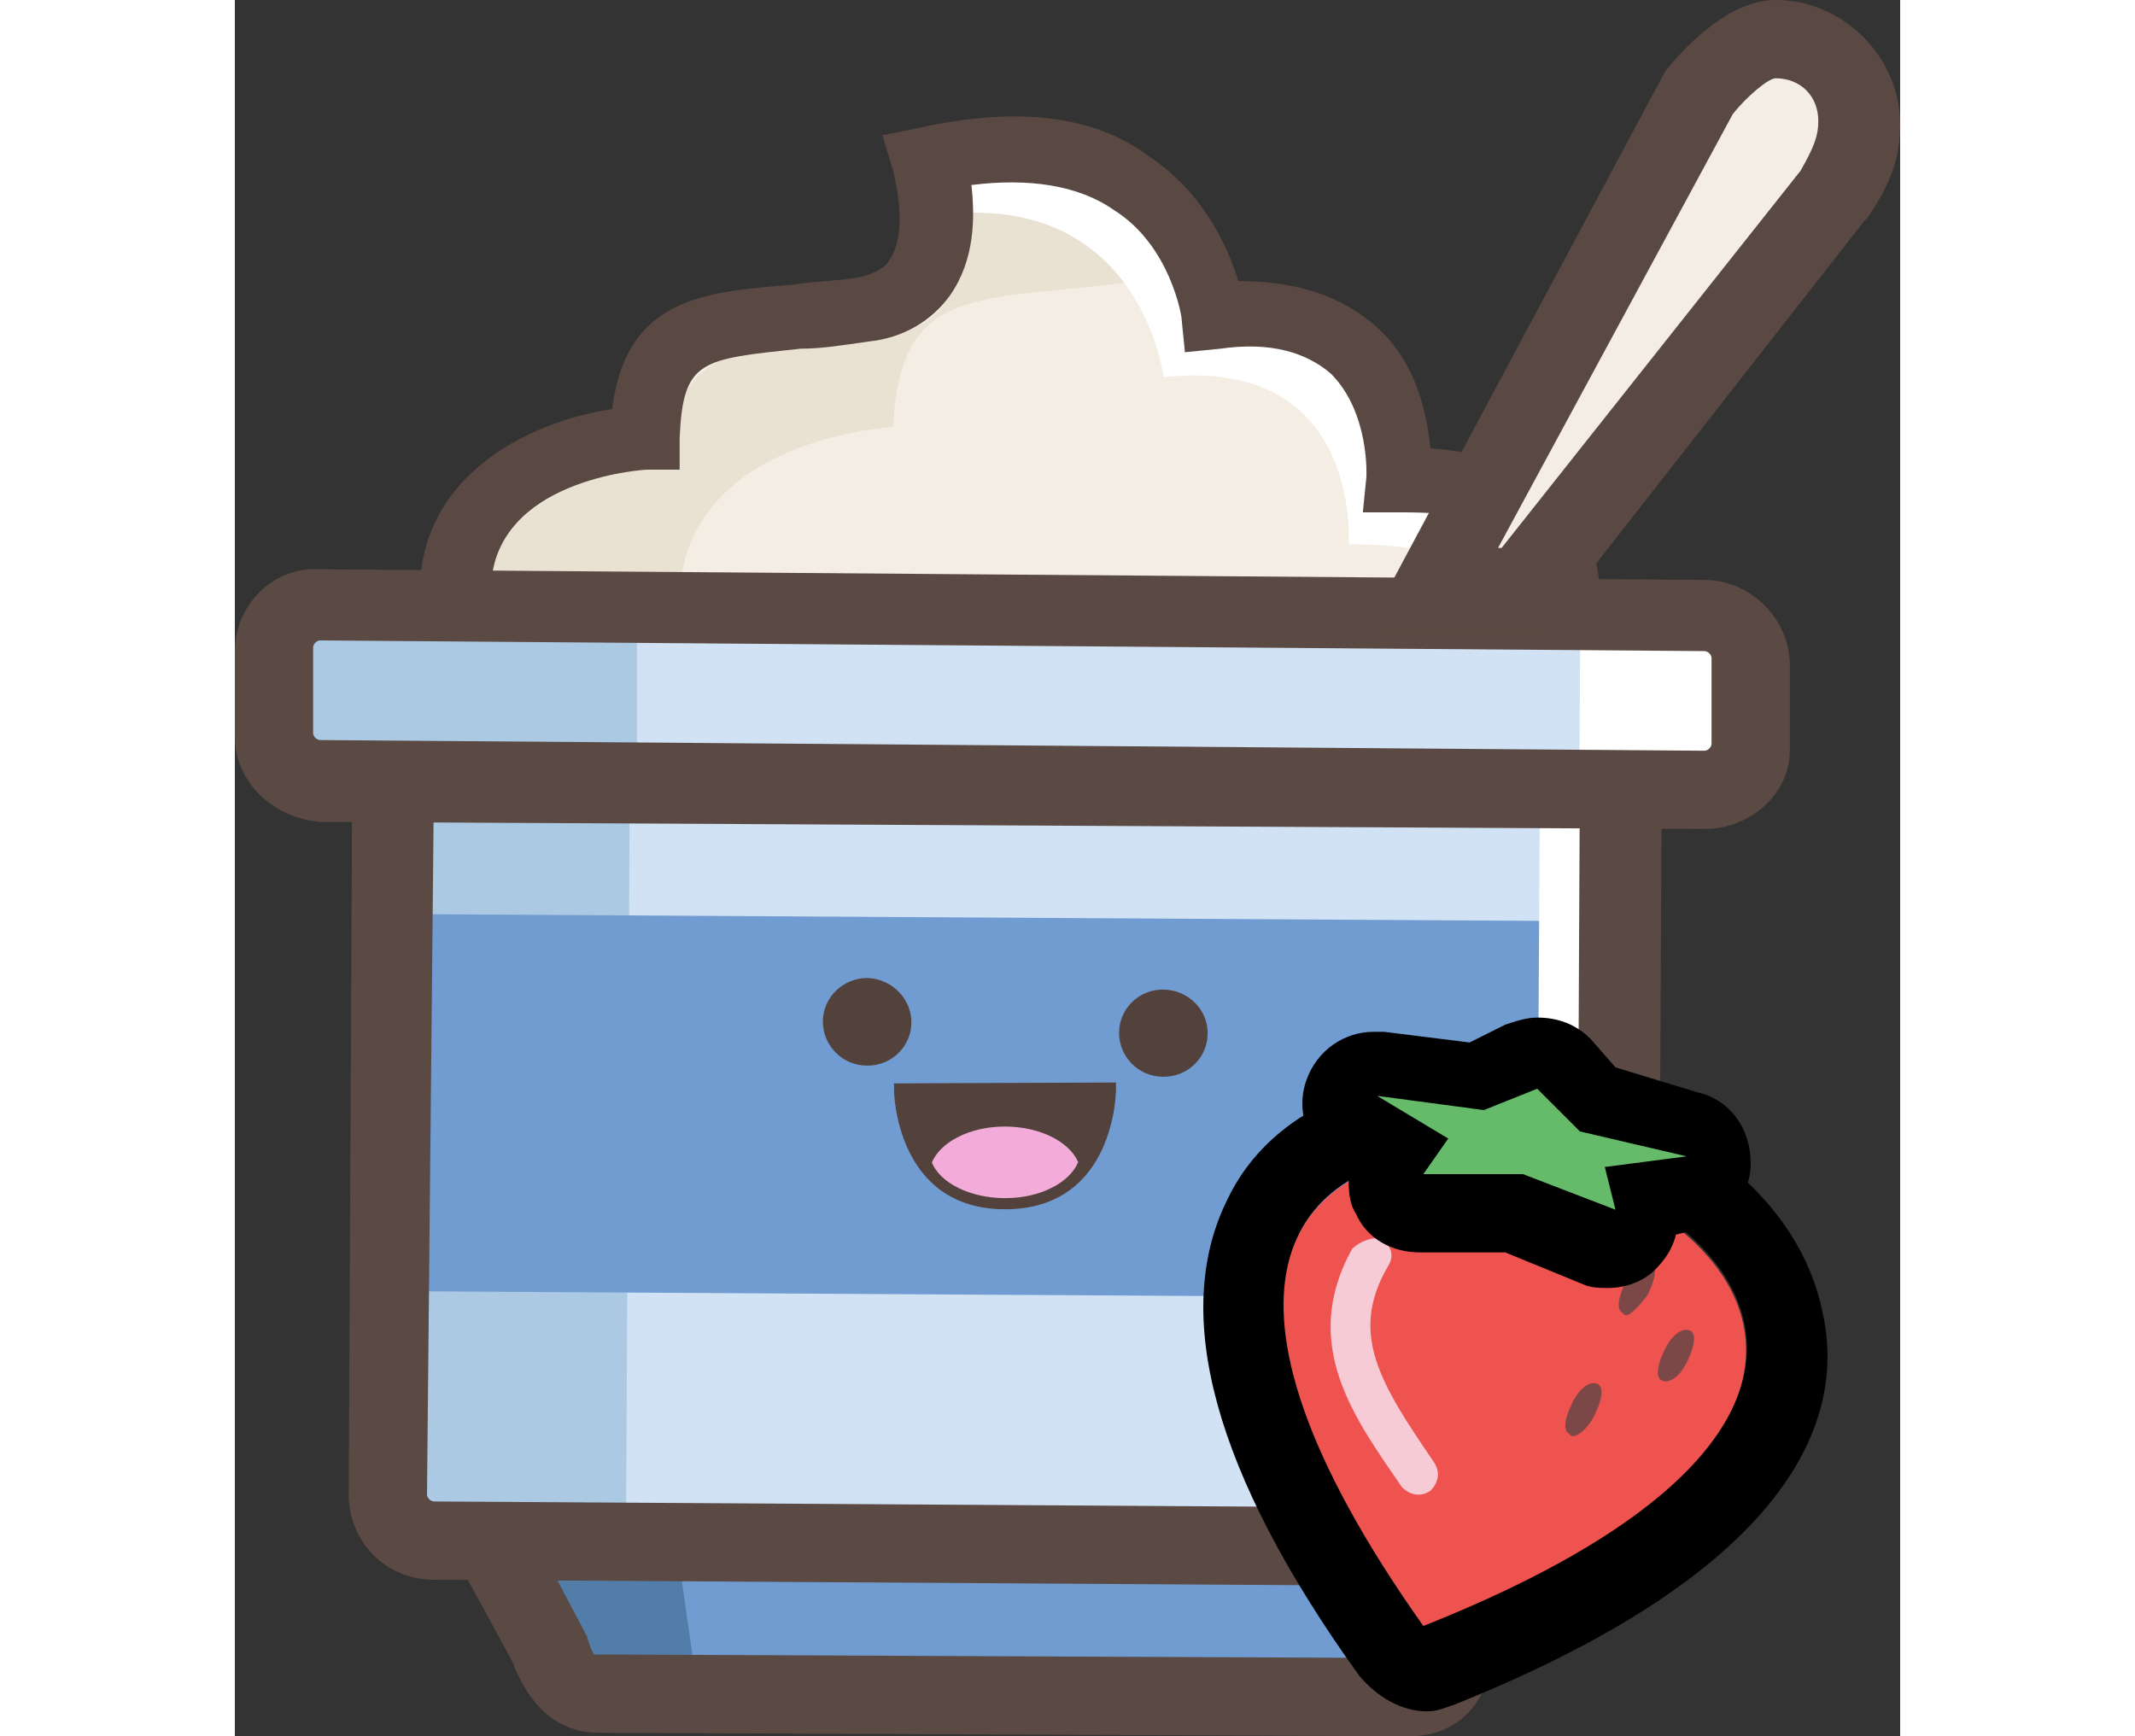
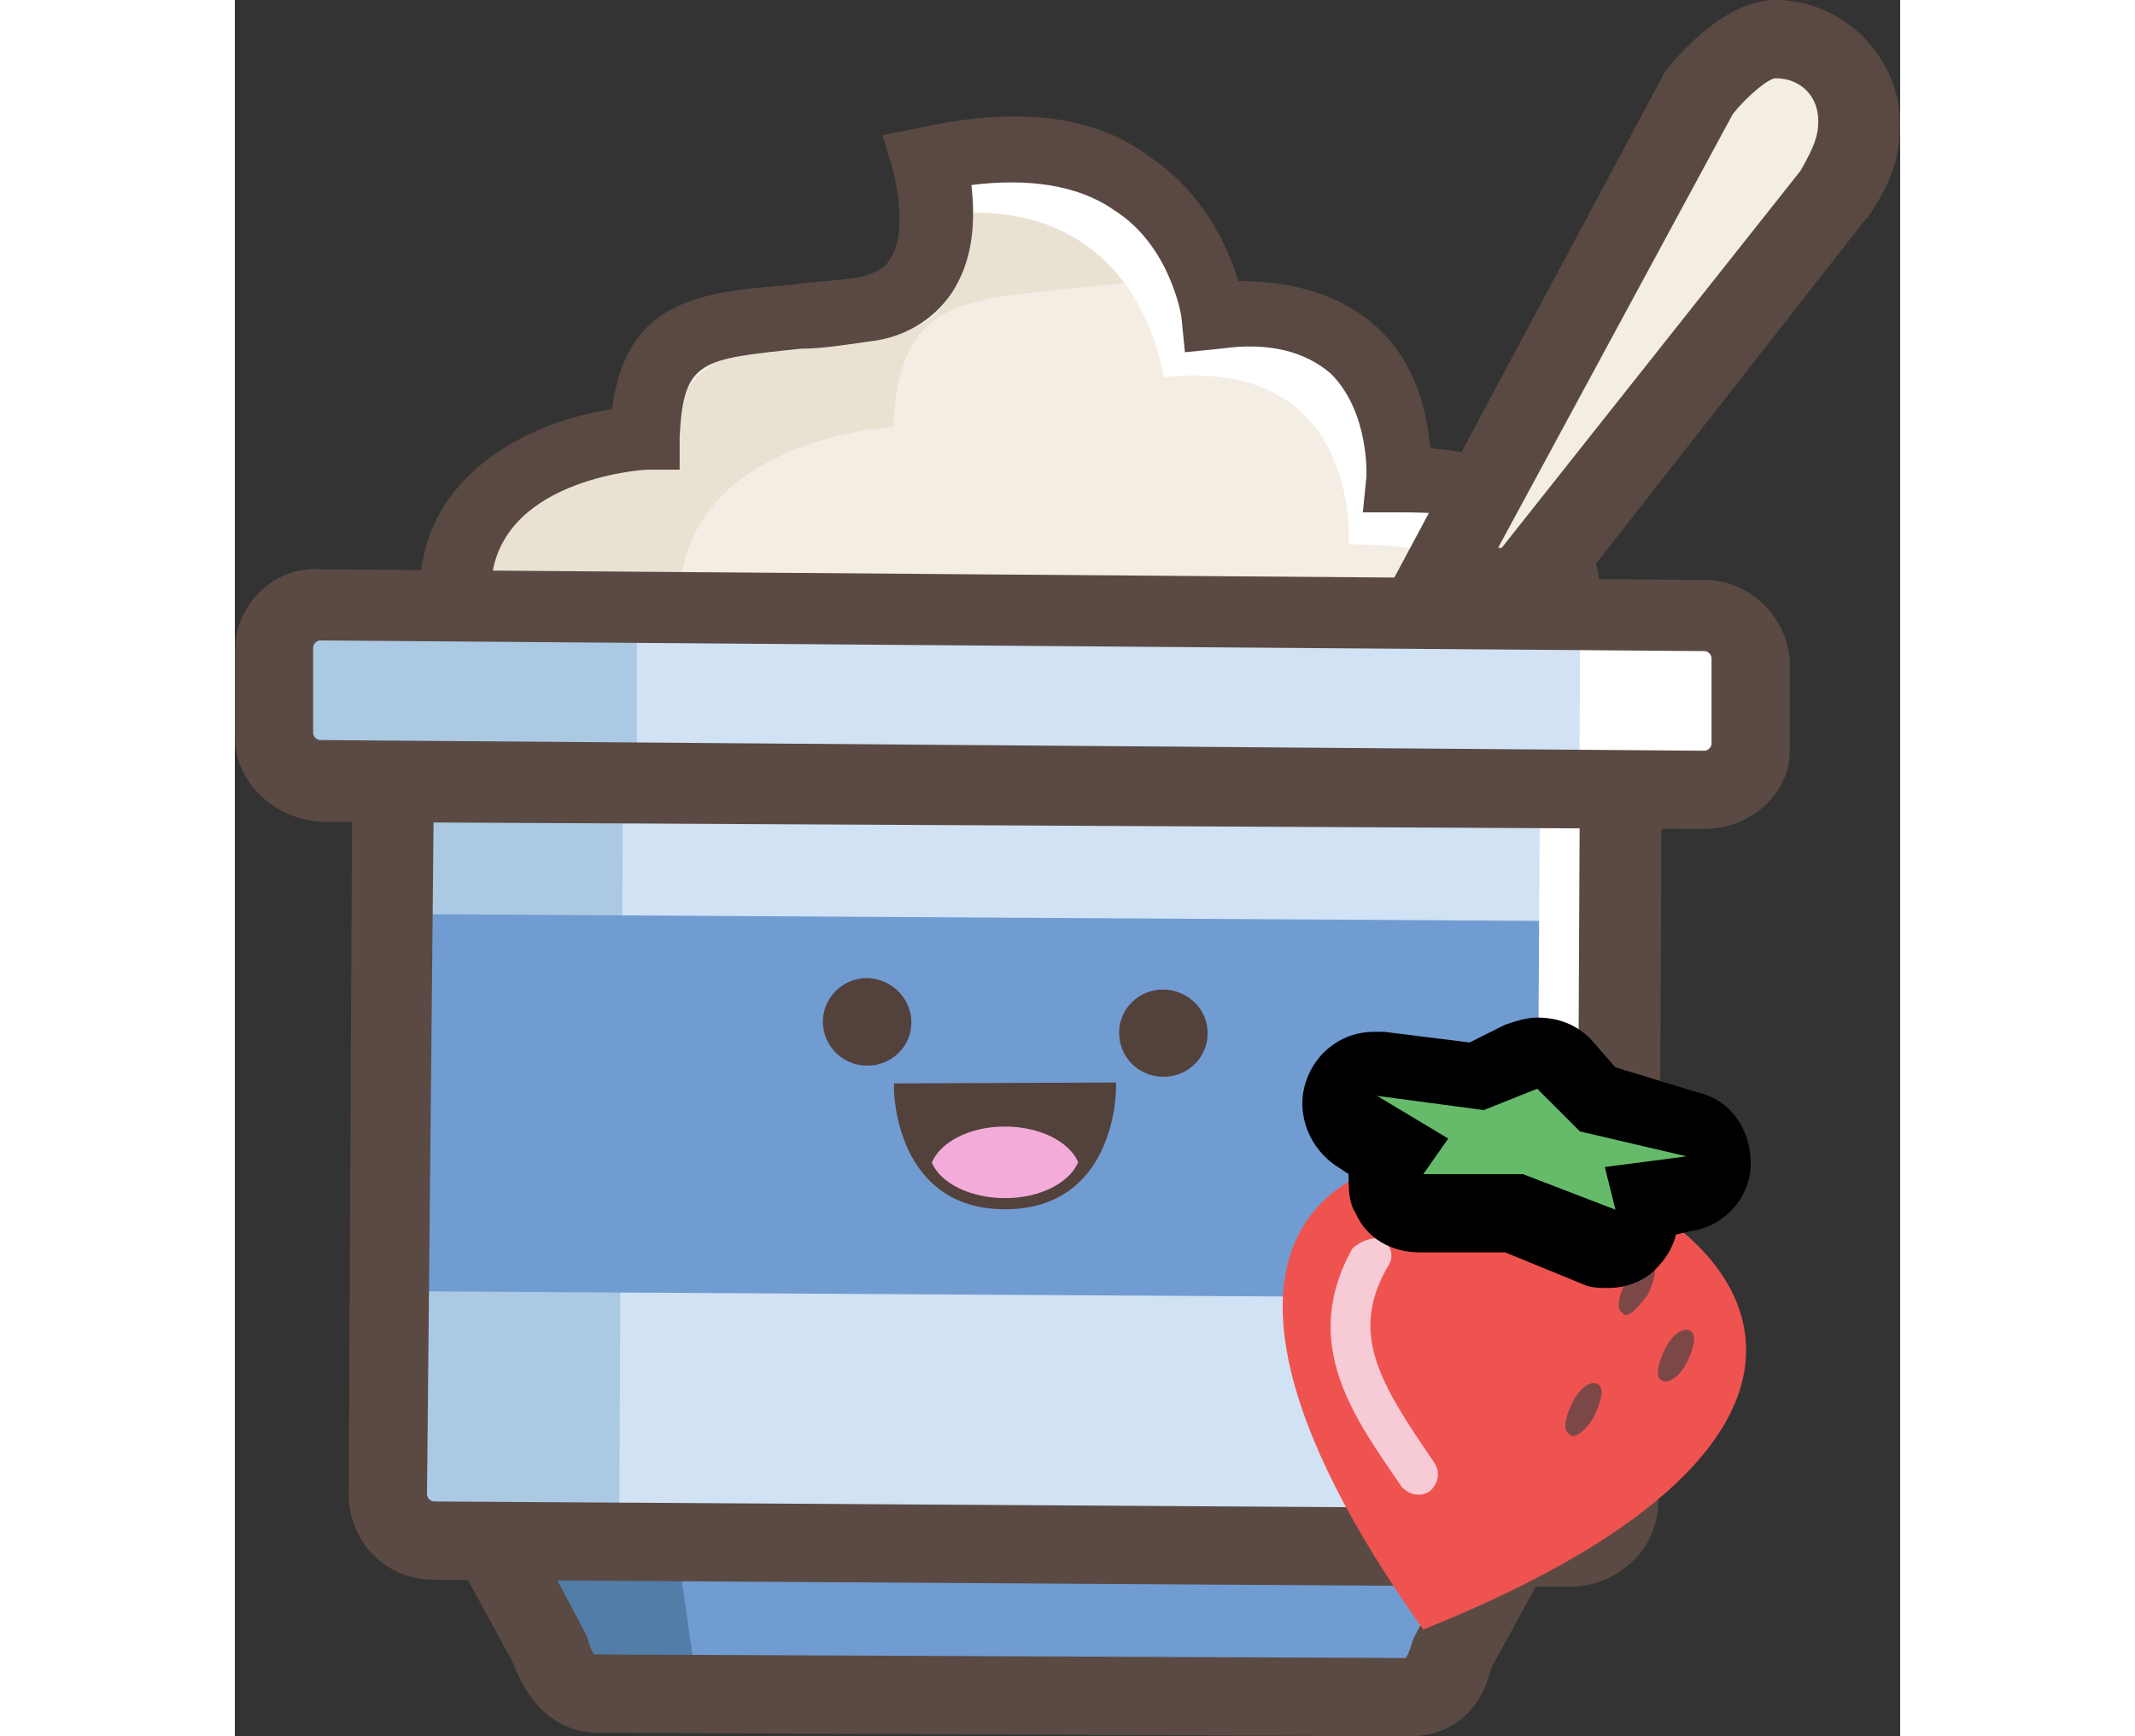
<svg xmlns="http://www.w3.org/2000/svg" width="60px" viewBox="0 0 46.8 48.8">
  <rect x="0" y="0" width="46.8" height="48.8" fill="#333333" stroke="none" />
  <g id="header-pets">
    <path fill="#f3ede4" class="st327" d="M32.8 13.4s.4-5.3-5.2-4.6c0 0-.8-6.1-8.1-4.4 0 0 1.1 3.8-1.8 4.2-4 .5-6 0-6.2 3.6 0 0-5.2.3-5.4 4.2-.1 4 3.9 4.3 12.8 4.4s13.5.1 13.5.1 5.2-.1 5.2-3.5-1.9-4-4.8-4z" />
    <path d="M12.5 16.7c.2-4.4 6-4.7 6-4.7.2-4.1 2.4-3.5 6.9-4.1.8-.1 1.4-.5 1.7-1C26 5.5 24 4.3 20.2 5.2c0 0 1.1 3.8-1.8 4.2-4 .5-6 0-6.2 3.6 0 0-5.2.3-5.4 4.2-.2 3.9 3.8 4.3 12.7 4.3h7.2c-9.9 0-14.4-.3-14.2-4.8z" fill="#e9e1d2" />
    <path fill="#fff" class="st15" d="M26.1 10.6c5.6-.6 5.2 4.7 5.2 4.7 2.9 0 4.8.6 4.8 4v.1c.4-.5.8-1.1.8-1.8 0-3.2-1.7-3.7-4.5-3.8 0 0 .4-5-4.8-4.4 0 0-.7-5.8-7.5-4.1 0 0 .1.3.1.7 5.3-.4 5.9 4.6 5.9 4.6z" />
    <path fill="#594942" class="st22" d="M18.9 21.8c-6.6 0-10.8-.2-12.6-2.1-.8-.8-1.1-1.8-1.1-3.2.1-3.3 3.3-4.7 5.4-5 .4-3.1 2.5-3.3 5.1-3.5.6-.1 1.2-.1 1.8-.2.5-.1.8-.3.9-.5.5-.7.2-2.1.1-2.5l-.3-1 1-.2c2.7-.6 4.9-.4 6.5.8 1.5 1 2.2 2.5 2.5 3.5 1.6 0 2.9.4 3.9 1.3 1.1 1 1.4 2.4 1.5 3.4 2.5.2 4.9 1.1 4.8 4.9 0 3.4-4 4.4-6.2 4.4l-13.3-.1zm1.8-16.6c.1.9.1 2.1-.6 3.1-.5.7-1.3 1.2-2.3 1.3-.7.1-1.3.2-1.9.2-2.8.3-3.3.3-3.4 2.5v.9h-.9c-.2 0-4.3.3-4.4 3.3 0 1 .3 1.5.5 1.8 1.3 1.4 5.5 1.5 11.2 1.5l13.5.1s4.2-.1 4.2-2.5c0-2.3-.8-3-3.8-3h-1.1l.1-1s.1-1.8-1-2.9c-.7-.6-1.7-.9-3.1-.7l-1 .1-.1-1s-.3-2-1.9-3c-1-.7-2.4-.9-4-.7z" />
    <path fill="#d1e2f4" class="st102" d="M41.1 22.2L2.5 22c-.8 0-1.4-.7-1.4-1.4v-2.1c0-.8.7-1.4 1.4-1.4l38.6.3c.8 0 1.4.7 1.4 1.4v2.1c.1.7-.6 1.3-1.4 1.3z" />
    <path fill="#719cd2" class="st63" d="M6.7 42.8l1.8 3.4c.2.7.6 1.3 1.3 1.3l22.8.1c.7 0 1.1-.5 1.3-1.3l1.9-3.4-29.1-.1z" />
    <path fill="#527da8" d="M8.2 43.3l1.6 4.2H13l-.6-4.2z" />
    <path fill="#d1e2f4" class="st102" d="M4.6 21.5L4.4 42c0 .7.6 1.3 1.3 1.3l31.9.2c.7 0 1.3-.6 1.3-1.3l.1-20.5-34.4-.2z" />
-     <path fill="#abc9e3" class="st367" d="M5.4 21.5L5.3 42c0 .7.1 1.3.2 1.3h5.3c.1 0 .2-.6.2-1.3l.1-20.5H5.4z" />
+     <path fill="#abc9e3" class="st367" d="M5.4 21.5L5.3 42c0 .7.1 1.3.2 1.3h5.3l.1-20.5H5.4z" />
    <path fill="#abc9e3" class="st367" d="M1.2 17v4.3c0 .1.2.2.4.2l9.3.1c.2 0 .4-.1.4-.2v-4.3L1.2 17z" />
    <path fill="#719cd2" transform="matrix(1 .006 -.006 1 .202 -.137)" class="st63" d="M3.6 25.8h35.3v10.6H3.6z" />
    <path fill="#fff" transform="matrix(1 .006 -.006 1 .21 -.244)" class="st15" d="M36.6 21.7h2.2V43h-2.2z" />
    <path fill="#fff" transform="matrix(.006 -1 1 .006 20.16 59.215)" class="st15" d="M37.7 17.4h4.4v4.1h-4.4z" />
    <path fill="#5a4a43" class="st18" d="M37.5 44.6l-31.9-.2c-1.4 0-2.4-1.1-2.4-2.4l.1-20.5h2.3L5.4 42c0 .1.1.2.2.2l31.9.2c.1 0 .2-.1.2-.2l.1-20.5h2.3L40 42.2c0 1.4-1.2 2.4-2.5 2.4z" />
    <path fill="#5a4a43" class="st18" d="M33 48.8l-22.8-.1c-.8 0-1.8-.4-2.4-2L6 43.4l2-1L9.9 46c.1.4.2.5.2.5l22.8.1s.1-.1.2-.5l.1-.2 1.9-3.4 2 1.1-1.8 3.3c-.1.5-.6 1.9-2.3 1.9zM41.3 23.3l-38.9-.2C1.1 23 0 22 0 20.7v-2.4C0 17 1.1 15.9 2.4 16l38.9.3c1.3 0 2.4 1.1 2.4 2.4v2.4c0 1.2-1.1 2.2-2.4 2.2zM2.4 18c-.1 0-.2.1-.2.2v2.4c0 .1.1.2.2.2l38.9.3c.1 0 .2-.1.2-.2v-2.4c0-.1-.1-.2-.2-.2L2.4 18z" />
    <g>
      <path fill="#f3ede4" class="st327" d="M45.6 3.4c0-1.3-1-2.3-2.3-2.3-1 0-2.2 1.5-2.2 1.5l-7.4 13.9h2.6L45 5.4c.4-.8.6-1.3.6-2z" />
      <path fill="#594942" class="st22" d="M36.8 17.7h-5L40.2 2c.4-.5 1.7-2 3.1-2 1.9 0 3.5 1.6 3.5 3.5 0 1-.3 1.7-.9 2.6l-.1.1-9 11.5zm-1.3-2.3h.1L44 4.8c.4-.7.5-1 .5-1.4 0-.7-.5-1.2-1.2-1.2-.2 0-.8.5-1.2 1l-6.6 12.2z" />
    </g>
    <g id="g10_1_" transform="matrix(1.25 0 0 -1.25 0 25)">
      <g id="g12_1_" transform="scale(.1)">
        <path fill="#53413c" id="path14_1_" class="st388" d="M148.2-43.6v-1.6c0-.3.4-26.8 25.1-26.7 24.7.1 24.8 26.7 24.8 26.9v1.6l-49.9-.2" />
        <path id="path16_1_" d="M173.1-53.3c-7.9 0-14.5-3.5-16.4-8.1 1.9-4.6 8.6-8 16.5-8s14.5 3.5 16.4 8.1c-2 4.6-8.6 8-16.5 8" fill="#f3acd9" />
        <path fill="#53413c" id="path18_1_" class="st388" d="M218.7-32.4c0-5.4-4.5-9.8-10-9.7-5.5 0-9.9 4.4-9.9 9.9 0 5.4 4.5 9.8 10 9.7 5.5-.1 10-4.5 9.9-9.9" />
        <path fill="#53413c" id="path20_1_" class="st388" d="M152.1-29.9c0-5.4-4.5-9.8-10-9.7-5.5 0-9.9 4.5-9.9 9.9s4.5 9.8 10 9.8c5.5-.2 9.9-4.6 9.9-10" />
      </g>
    </g>
    <g>
      <path d="M33.4 45.8c27.1-10.9-16.8-23.6 0 0z" fill-rule="evenodd" clip-rule="evenodd" fill="#ef5350" />
-       <path class="st18" d="M34.2 32.4c6.4-.2 15.3 6.9-.8 13.3-6.8-9.6-3.6-13.1.8-13.3m-.1-2.2c-2.9.1-5.2 1.4-6.2 3.5-1.6 3.2-.4 7.7 3.7 13.4.5.6 1.2 1 1.9 1 .3 0 .5-.1.8-.2 9.7-3.9 11-8.2 10.3-11.1-.9-4.2-6.1-6.8-10.5-6.6z" />
      <path fill-rule="evenodd" clip-rule="evenodd" fill="#7c4847" class="st394" d="M40.8 38.3c.2-.4.3-.8.1-.9-.2-.1-.5.1-.7.5-.2.4-.3.8-.1.9.2.1.5-.1.7-.5zM39.7 36.4c.2-.4.3-.8.1-.9-.2-.1-.5.1-.7.5-.2.4-.3.8-.1.9.1.2.4-.1.7-.5zM38.2 39.8c.2-.4.3-.8.1-.9-.2-.1-.5.1-.7.5-.2.4-.3.8-.1.9.1.2.5-.1.7-.5z" />
      <path d="M32.1 34.8h.1c.3.2.4.5.2.8-1.1 1.9-.2 3.3 1.3 5.5.2.3.1.6-.1.8-.3.2-.6.1-.8-.1-1.3-1.9-2.9-4-1.4-6.7.2-.2.5-.3.7-.3z" fill="#f7cbd6" />
      <g>
        <path d="M38.7 35c-.1 0-.2 0-.4-.1L36 34h-2.6c-.4 0-.7-.2-.9-.6-.2-.3-.1-.7.1-1l.1-.1-1.1-.6c-.4-.2-.6-.7-.4-1.2.1-.4.5-.7.9-.7h.1l2.7.4 1.3-.6c.1-.1.3-.1.4-.1.3 0 .5.1.7.3l.9 1 2.7.6c.5.1.8.5.8 1s-.4.9-.8.9l-1.2.2v.1c.1.4 0 .7-.3 1-.2.3-.4.4-.7.4z" fill="#66bb6a" />
        <path class="st18" d="M36.6 30.6l1.2 1.2 3 .7-2.3.3.3 1.2-2.6-1h-2.8l.7-1-2-1.2 3 .4 1.5-.6m0-2c-.3 0-.6.1-.9.2l-1 .5-2.4-.3H32c-.8 0-1.6.5-1.9 1.4-.3.9.1 1.9.9 2.4l.3.2c0 .4 0 .8.2 1.1.3.7 1 1.1 1.8 1.1h2.4l2.2.9c.2.1.5.1.7.1.5 0 1-.2 1.3-.5.3-.3.5-.6.6-1l.4-.1c.9-.1 1.7-.9 1.7-1.9s-.6-1.8-1.5-2l-2.3-.7-.7-.8c-.4-.4-.9-.6-1.5-.6z" />
      </g>
    </g>
  </g>
</svg>